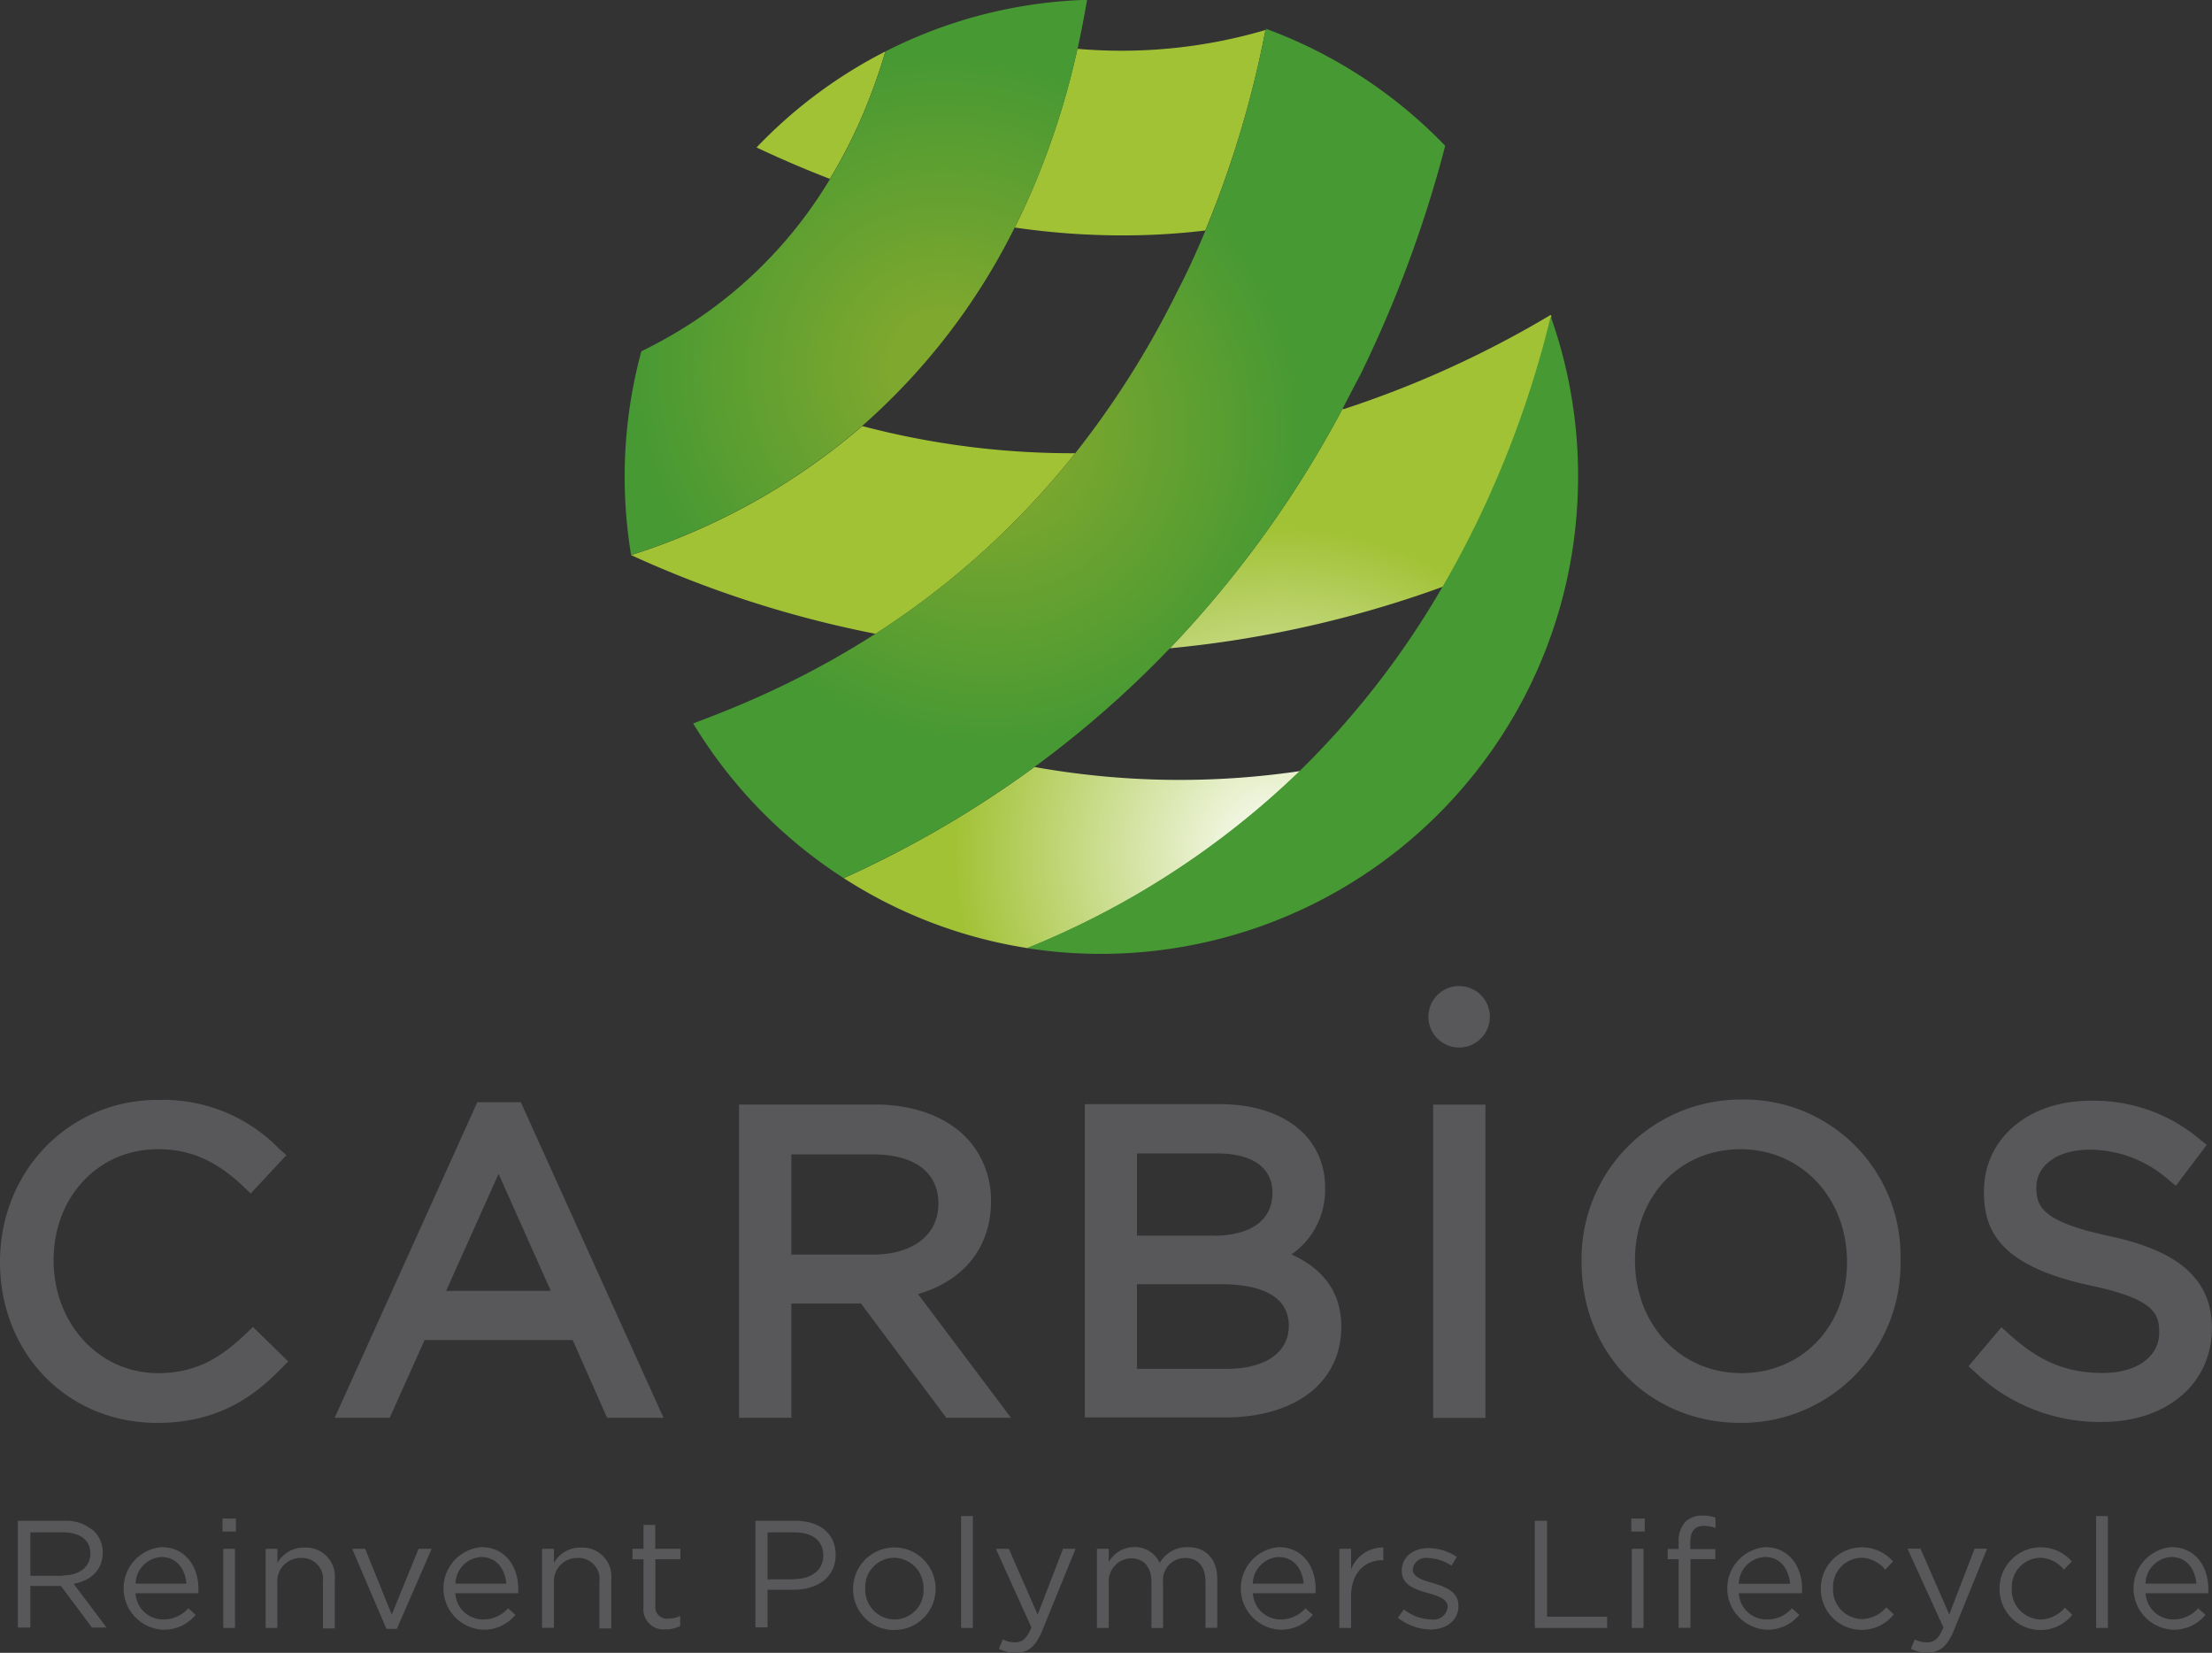
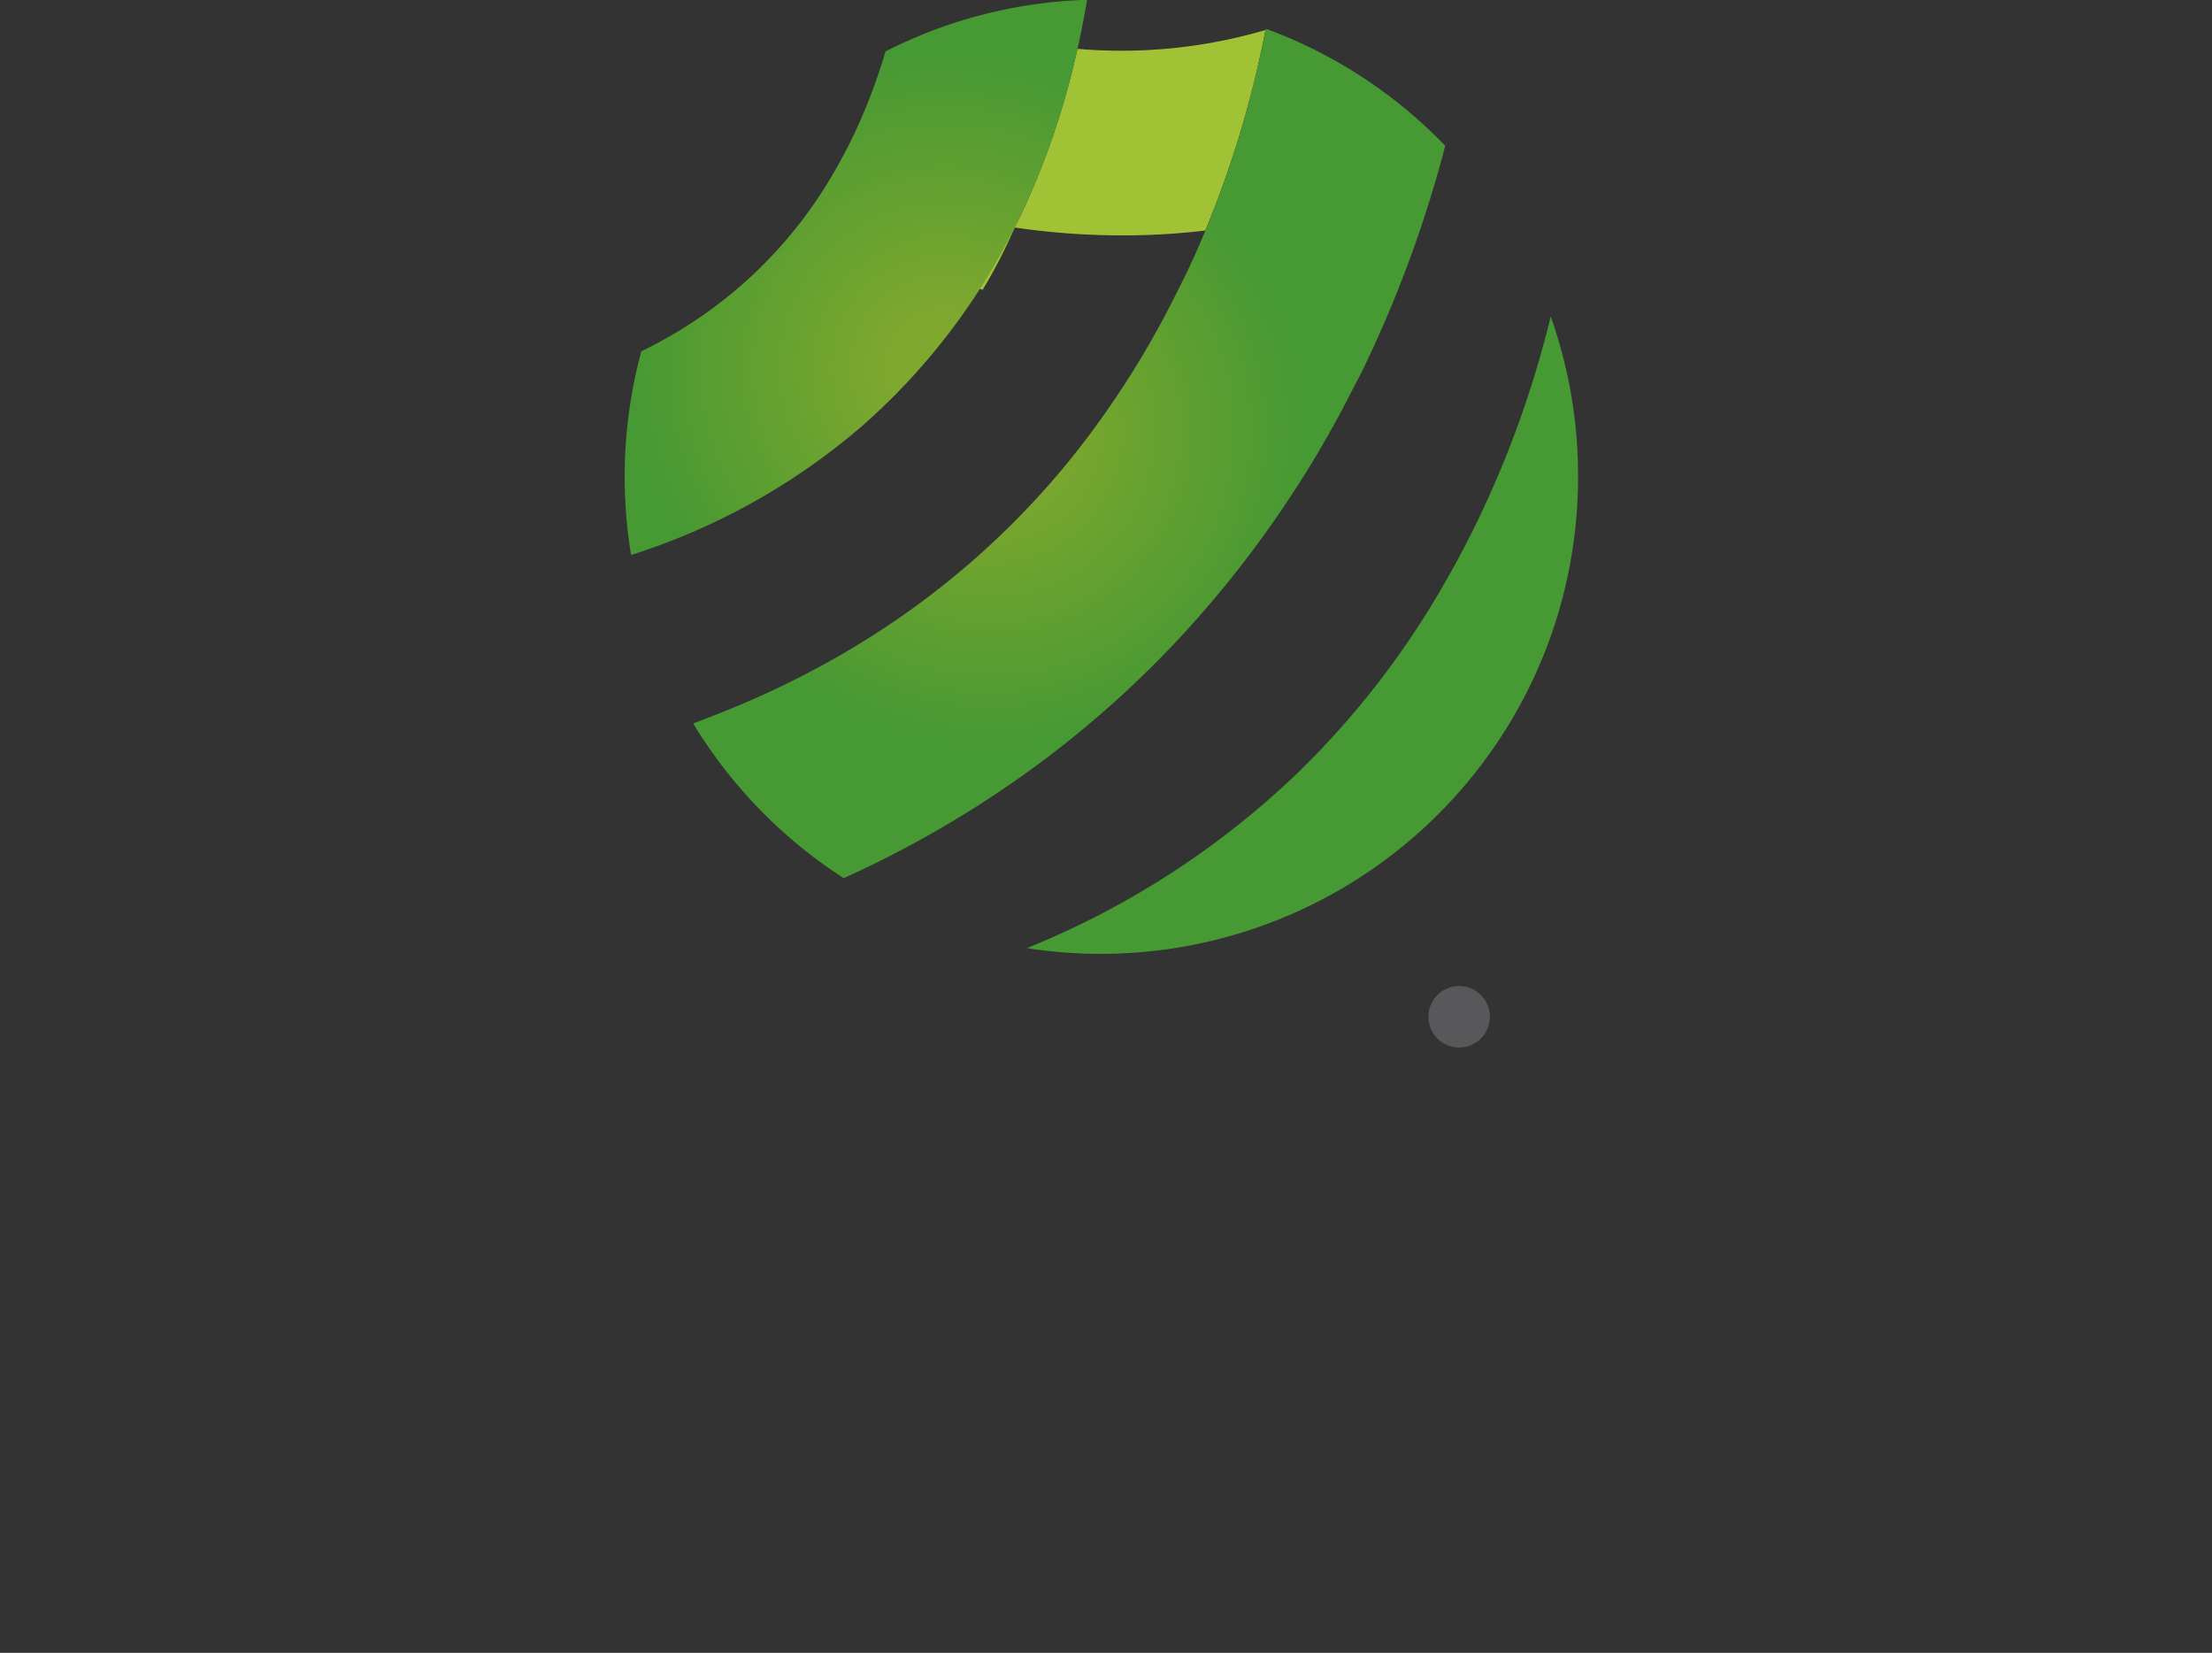
<svg xmlns="http://www.w3.org/2000/svg" xmlns:xlink="http://www.w3.org/1999/xlink" viewBox="0 0 235.22 175.74">
  <rect x="0" y="0" width="235.22" height="175.74" fill="#333333" stroke="none" />
  <defs>
    <style>.cls-1{fill:#58585a}.cls-2{fill:none}.cls-3{fill:url(#Dégradé_sans_nom_20)}.cls-4{fill:#a2c236}.cls-5{fill:#479933}.cls-6{fill:url(#Dégradé_sans_nom_10)}.cls-7{fill:url(#Dégradé_sans_nom_10-3)}</style>
    <radialGradient id="Dégradé_sans_nom_20" cx="136.14" cy="90.84" r="34.57" gradientUnits="userSpaceOnUse">
      <stop offset="0" stop-color="#fff" />
      <stop offset="1" stop-color="#a2c236" />
    </radialGradient>
    <radialGradient id="Dégradé_sans_nom_10" cx="105.24" cy="45.82" r="42.65" gradientUnits="userSpaceOnUse">
      <stop offset=".13" stop-color="#7fa82e" />
      <stop offset=".78" stop-color="#479933" />
    </radialGradient>
    <radialGradient id="Dégradé_sans_nom_10-3" cx="100.45" cy="39.16" r="42.65" xlink:href="#Dégradé_sans_nom_10" />
  </defs>
  <title>LOGO CARBIOS_Q</title>
-   <path class="cls-1" d="M26.9 141.09l-.71.68c-2.66 2.54-5.27 4.23-9.4 4.23-6.22 0-11.09-5.23-11.09-12s4.77-11.81 11.09-11.81c3.44 0 6.17 1.2 9.13 4l.74.71 3.8-4.08-.73-.63a17.21 17.21 0 0 0-12.89-5.24C7.4 116.91 0 124.46 0 134.19s7.18 17.1 16.7 17.1c6.62 0 10.41-2.93 13.23-5.8l.72-.73zM55.38 117.19h-4.62l-15.17 33.56h5.85l3.71-8.27H60.9l3.66 8.27h6zm3.19 20.06H47.44l5.58-12.44zM97.62 137.59c4.89-1.41 7.76-5 7.76-9.84a9.61 9.61 0 0 0-2.71-6.88c-2.21-2.21-5.62-3.43-9.61-3.43H78.59v33.31h5.56V138.6h7.41l9.07 12.15h6.88zm-13.47-14.85h8.64c4.44 0 7 1.88 7 5.24s-2.76 5.42-7 5.42h-8.64v-10.66zM137.33 133.38a8.31 8.31 0 0 0 3.57-7.19 8 8 0 0 0-2.32-5.73c-2.05-2-5.13-3.06-8.89-3.06h-14.33v33.31h14.91c7.51 0 12.36-3.75 12.36-9.64.01-3.48-1.73-6.08-5.3-7.69zm-8.22-2h-8.21v-8.74h8.5c3.76 0 5.91 1.49 5.91 4.17-.02 4.13-4.34 4.58-6.2 4.58zm1.25 14.16h-9.46v-9h8.86c3.33 0 7.29.75 7.29 4.44-.02 2.86-2.51 4.57-6.69 4.57zM152.4 117.45h5.56v33.31h-5.56zM202.1 133.59a16.62 16.62 0 0 0-16.92-16.68 16.94 16.94 0 0 0-17 17.28c0 9.75 7.27 17.1 16.92 17.1a16.91 16.91 0 0 0 17-16.8v-.9zM185.18 146c-6.45 0-11.32-5.11-11.32-12s4.83-11.81 11.23-11.81 11.32 5.11 11.32 12S191.58 146 185.18 146zM224.23 131.41c-7.12-1.53-7.69-3.14-7.69-5.17 0-2.37 2.32-4 5.64-4a12.73 12.73 0 0 1 8.38 3.17l.82.67 3.28-4.35-.77-.62a17.44 17.44 0 0 0-11.63-4.07c-6.54 0-11.29 4-11.29 9.64 0 3.93 1.37 7.86 11.31 10 6.79 1.43 7.33 3 7.33 5 0 2.57-2.39 4.3-6 4.3-3.86 0-6.77-1.21-10-4.16l-.78-.7-3.51 4.15.74.66a19.22 19.22 0 0 0 13.46 5.26c6.89 0 11.69-4.06 11.69-10 .01-6.54-5.86-8.66-10.98-9.78z" />
  <circle class="cls-1" cx="155.16" cy="108.11" r="3.27" />
-   <path class="cls-1" d="M1.9 161.7h4.9a4.49 4.49 0 0 1 3.24 1.14 3.15 3.15 0 0 1 .88 2.24c0 1.89-1.3 3-3.09 3.32l3.5 4.65H9.78l-3.3-4.42H3.23v4.42H1.9V161.7zm4.78 5.81c1.71 0 2.93-.88 2.93-2.34 0-1.4-1.07-2.24-2.91-2.24H3.23v4.62h3.5zM17.37 172.19a3.48 3.48 0 0 0 2.65-1.19l.78.7a4.34 4.34 0 0 1-3.46 1.58 4.4 4.4 0 0 1-.16-8.78c2.49 0 3.92 2 3.92 4.46v.44h-6.69a2.94 2.94 0 0 0 2.96 2.79zm2.46-3.81c-.15-1.53-1-2.83-2.68-2.83a2.9 2.9 0 0 0-2.73 2.83h5.42zM23.66 161.46h1.43v1.38h-1.43v-1.38zm.08 3.22h1.25v8.41h-1.25v-8.41zM28.25 164.68h1.25v1.51a3.19 3.19 0 0 1 2.88-1.64 3.07 3.07 0 0 1 3.22 3.37v5.22h-1.26v-4.95a2.24 2.24 0 0 0-2.33-2.54 2.47 2.47 0 0 0-2.52 2.63v4.81h-1.24v-8.41zM37.45 164.68h1.38l2.83 7 2.85-7h1.39l-3.7 8.51h-1.11zM51.38 172.19a3.48 3.48 0 0 0 2.65-1.19l.78.7a4.34 4.34 0 0 1-3.46 1.58 4.4 4.4 0 0 1-.16-8.78c2.49 0 3.92 2 3.92 4.46v.44h-6.69a2.94 2.94 0 0 0 2.96 2.79zm2.46-3.81c-.15-1.53-1-2.83-2.68-2.83a2.9 2.9 0 0 0-2.73 2.83h5.42zM57.64 164.68h1.26v1.51a3.19 3.19 0 0 1 2.88-1.64 3.07 3.07 0 0 1 3.22 3.37v5.22h-1.26v-4.95a2.24 2.24 0 0 0-2.33-2.54 2.47 2.47 0 0 0-2.51 2.62v4.81h-1.26v-8.41zM68.43 170.86v-5.07h-1.17v-1.11h1.17v-2.54h1.25v2.54h2.67v1.11h-2.66v4.91a1.24 1.24 0 0 0 1.42 1.4 2.62 2.62 0 0 0 1.22-.29v1.07a3.15 3.15 0 0 1-1.51.36 2.14 2.14 0 0 1-2.39-2.38zM80.33 161.7h4.27c2.57 0 4.26 1.37 4.26 3.61 0 2.46-2 3.72-4.47 3.72h-2.77v4h-1.29V161.7zm4.1 6.2c1.89 0 3.12-1 3.12-2.5 0-1.63-1.22-2.47-3.06-2.47h-2.87v5h2.81zM90.72 168.92a4.385 4.385 0 0 1 8.77 0 4.37 4.37 0 0 1-4.41 4.39 4.31 4.31 0 0 1-4.36-4.39zm7.48 0a3.18 3.18 0 0 0-3.12-3.29 3.1 3.1 0 0 0-3.07 3.25 3.15 3.15 0 0 0 3.11 3.31 3.1 3.1 0 0 0 3.09-3.27zM102.2 161.19h1.25v11.9h-1.25v-11.9zM106.22 175.31l.42-1a2.63 2.63 0 0 0 1.32.31c.75 0 1.22-.39 1.72-1.58l-3.78-8.36h1.38l3.06 7 2.7-7h1.33l-3.53 8.68c-.72 1.74-1.53 2.37-2.8 2.37a3.82 3.82 0 0 1-1.82-.42zM116.66 164.68h1.24v1.41a3.07 3.07 0 0 1 2.72-1.59 2.86 2.86 0 0 1 2.7 1.68 3.35 3.35 0 0 1 3-1.68c1.94 0 3.12 1.3 3.12 3.38v5.2h-1.25v-4.89c0-1.63-.81-2.54-2.18-2.54a2.35 2.35 0 0 0-2.33 2.6v4.85h-1.24v-4.91c0-1.58-.83-2.5-2.16-2.5a2.44 2.44 0 0 0-2.38 2.6v4.8h-1.25v-8.41zM136.17 172.19a3.48 3.48 0 0 0 2.65-1.19l.78.7a4.34 4.34 0 0 1-3.46 1.58 4.4 4.4 0 0 1-.16-8.78c2.49 0 3.92 2 3.92 4.46v.44h-6.67a2.94 2.94 0 0 0 2.94 2.79zm2.46-3.81c-.15-1.53-1-2.83-2.68-2.83a2.9 2.9 0 0 0-2.73 2.83h5.42zM142.42 164.68h1.25v2.2a3.6 3.6 0 0 1 3.43-2.34v1.35h-.1c-1.84 0-3.33 1.32-3.33 3.85v3.35h-1.25v-8.41zM148.65 172.01l.63-.89a4.92 4.92 0 0 0 2.92 1.07 1.5 1.5 0 0 0 1.74-1.33c0-.85-1-1.17-2.1-1.48-1.32-.37-2.78-.83-2.78-2.37 0-1.45 1.2-2.41 2.86-2.41a5.75 5.75 0 0 1 3 .93l-.57.94a4.75 4.75 0 0 0-2.49-.81 1.39 1.39 0 0 0-1.63 1.22c0 .8 1 1.11 2.16 1.45 1.3.39 2.7.89 2.7 2.41 0 1.59-1.32 2.52-3 2.52a5.78 5.78 0 0 1-3.44-1.25zM163.22 161.7h1.29v10.2h6.39v1.19h-7.69V161.7zM173.44 161.46h1.46v1.38h-1.43v-1.38zm.08 3.22h1.25v8.41h-1.25v-8.41zM178.5 165.78h-1.16v-1.09h1.16v-.73a3 3 0 0 1 .73-2.16 2.47 2.47 0 0 1 1.81-.65 3.8 3.8 0 0 1 1.38.21v1.09a4.17 4.17 0 0 0-1.22-.21c-1 0-1.46.59-1.46 1.79v.68h2.67v1.07h-2.65v7.3h-1.26v-7.3zM187.9 172.19a3.48 3.48 0 0 0 2.65-1.19l.78.7a4.34 4.34 0 0 1-3.46 1.58 4.4 4.4 0 0 1-.16-8.78c2.49 0 3.92 2 3.92 4.46v.44h-6.73a2.94 2.94 0 0 0 3 2.79zm2.46-3.81c-.15-1.53-1-2.83-2.68-2.83a2.9 2.9 0 0 0-2.78 2.84h5.42zM193.62 168.92a4.38 4.38 0 0 1 7.68-2.9l-.83.88a3.39 3.39 0 0 0-2.55-1.27 3.1 3.1 0 0 0-3 3.25 3.14 3.14 0 0 0 3.09 3.27 3.47 3.47 0 0 0 2.57-1.25l.8.75a4.35 4.35 0 0 1-7.76-2.73zM203.2 175.31l.42-1a2.63 2.63 0 0 0 1.32.31c.75 0 1.22-.39 1.72-1.58l-3.82-8.38h1.38l3.06 7 2.7-7h1.33l-3.53 8.68c-.72 1.74-1.53 2.37-2.8 2.37a3.82 3.82 0 0 1-1.78-.4zM212.63 168.92a4.38 4.38 0 0 1 7.68-2.9l-.83.88a3.39 3.39 0 0 0-2.55-1.27 3.1 3.1 0 0 0-3 3.25 3.14 3.14 0 0 0 3.07 3.31 3.47 3.47 0 0 0 2.57-1.25l.8.75a4.35 4.35 0 0 1-7.74-2.77zM222.9 161.19h1.25v11.9h-1.25v-11.9zM231.1 172.19a3.48 3.48 0 0 0 2.65-1.19l.78.7a4.34 4.34 0 0 1-3.46 1.58 4.4 4.4 0 0 1-.16-8.78c2.49 0 3.92 2 3.92 4.46v.44h-6.67a2.94 2.94 0 0 0 2.94 2.79zm2.46-3.81c-.15-1.53-1-2.83-2.68-2.83a2.9 2.9 0 0 0-2.73 2.83h5.42z" />
  <path class="cls-2" d="M107.9 24.19a68.78 68.78 0 0 1-16.21 21.09 87.68 87.68 0 0 0 22.65 2.91 96.66 96.66 0 0 0 10.86-17.15c1.09-2.2 2.07-4.36 3-6.48a74.52 74.52 0 0 1-8.82.52 79.41 79.41 0 0 1-11.48-.89zM110 81.55a87.55 87.55 0 0 0 28.27.43 91.16 91.16 0 0 0 15.21-19.62c-1 .37-2 .73-3.09 1.08a117.36 117.36 0 0 1-26 5.49A109.74 109.74 0 0 1 110 81.55z" />
-   <path class="cls-3" d="M114.34 48.19a87.68 87.68 0 0 1-22.65-2.89 70 70 0 0 1-24.58 13.72 115.66 115.66 0 0 0 26 8.37 87.44 87.44 0 0 0 21.23-19.2zM142.74 43.51a115.13 115.13 0 0 1-18.34 25.42 117.36 117.36 0 0 0 26-5.49c1.05-.35 2.08-.71 3.09-1.08q1.84-3.16 3.49-6.53a109 109 0 0 0 8-22.18l-.08-.17a108.8 108.8 0 0 1-21.95 10zM110 81.55a113.36 113.36 0 0 1-20.28 11.82 50.42 50.42 0 0 0 19.55 7.44 90.47 90.47 0 0 0 29-18.83 87.55 87.55 0 0 1-28.27-.43z" />
-   <path class="cls-4" d="M107.9 24.19a79.41 79.41 0 0 0 11.45.84 74.52 74.52 0 0 0 8.82-.52 109.94 109.94 0 0 0 6.4-21.32 54.24 54.24 0 0 1-20 2 83.92 83.92 0 0 1-4.47 14.2 72.17 72.17 0 0 1-2.2 4.8zM91.66 12.39a61.66 61.66 0 0 0 2.49-6.92 50.89 50.89 0 0 0-13.7 10.21q4 1.88 7.8 3.34a54.8 54.8 0 0 0 3.41-6.63z" />
+   <path class="cls-4" d="M107.9 24.19a79.41 79.41 0 0 0 11.45.84 74.52 74.52 0 0 0 8.82-.52 109.94 109.94 0 0 0 6.4-21.32 54.24 54.24 0 0 1-20 2 83.92 83.92 0 0 1-4.47 14.2 72.17 72.17 0 0 1-2.2 4.8za61.66 61.66 0 0 0 2.49-6.92 50.89 50.89 0 0 0-13.7 10.21q4 1.88 7.8 3.34a54.8 54.8 0 0 0 3.41-6.63z" />
  <path class="cls-5" d="M134.76 3.11l-.16-.06v.11z" />
  <path class="cls-6" d="M134.76 3.11l-.19.08a109.94 109.94 0 0 1-6.41 21.38c-.88 2.12-1.86 4.29-3 6.48a96.66 96.66 0 0 1-10.82 17.14A87.44 87.44 0 0 1 93.07 67.4a92.75 92.75 0 0 1-9.35 5.26q-3.59 1.76-7.41 3.26-1.29.51-2.6 1 .53.87 1.09 1.72a51 51 0 0 0 14.92 14.73A113.36 113.36 0 0 0 110 81.55a109.74 109.74 0 0 0 14.4-12.62 115.13 115.13 0 0 0 18.34-25.41q1-1.95 2-3.84a129.92 129.92 0 0 0 8.63-23l.31-1.18a50.77 50.77 0 0 0-18.92-12.39zM164.9 33.65a109 109 0 0 1-8 22.18q-1.65 3.37-3.49 6.53a91.16 91.16 0 0 1-15.21 19.62 90.47 90.47 0 0 1-29 18.83 50.79 50.79 0 0 0 52.06-25.17 50.39 50.39 0 0 0 6.24-19.35 51.27 51.27 0 0 0 .31-5.6 50.63 50.63 0 0 0-2.91-17.04z" />
  <path class="cls-7" d="M101.1 2.56a50.42 50.42 0 0 0-6.94 2.91 61.66 61.66 0 0 1-2.49 6.92 54.8 54.8 0 0 1-3.4 6.63 47.15 47.15 0 0 1-18.52 17.54q-.76.41-1.55.79a51 51 0 0 0-1.09 21.66 70 70 0 0 0 24.58-13.73 68.78 68.78 0 0 0 16.21-21.09c.82-1.64 1.56-3.25 2.22-4.82a83.92 83.92 0 0 0 4.48-14.25c.4-1.8.72-3.52 1-5.14a50.59 50.59 0 0 0-14.5 2.58z" />
</svg>